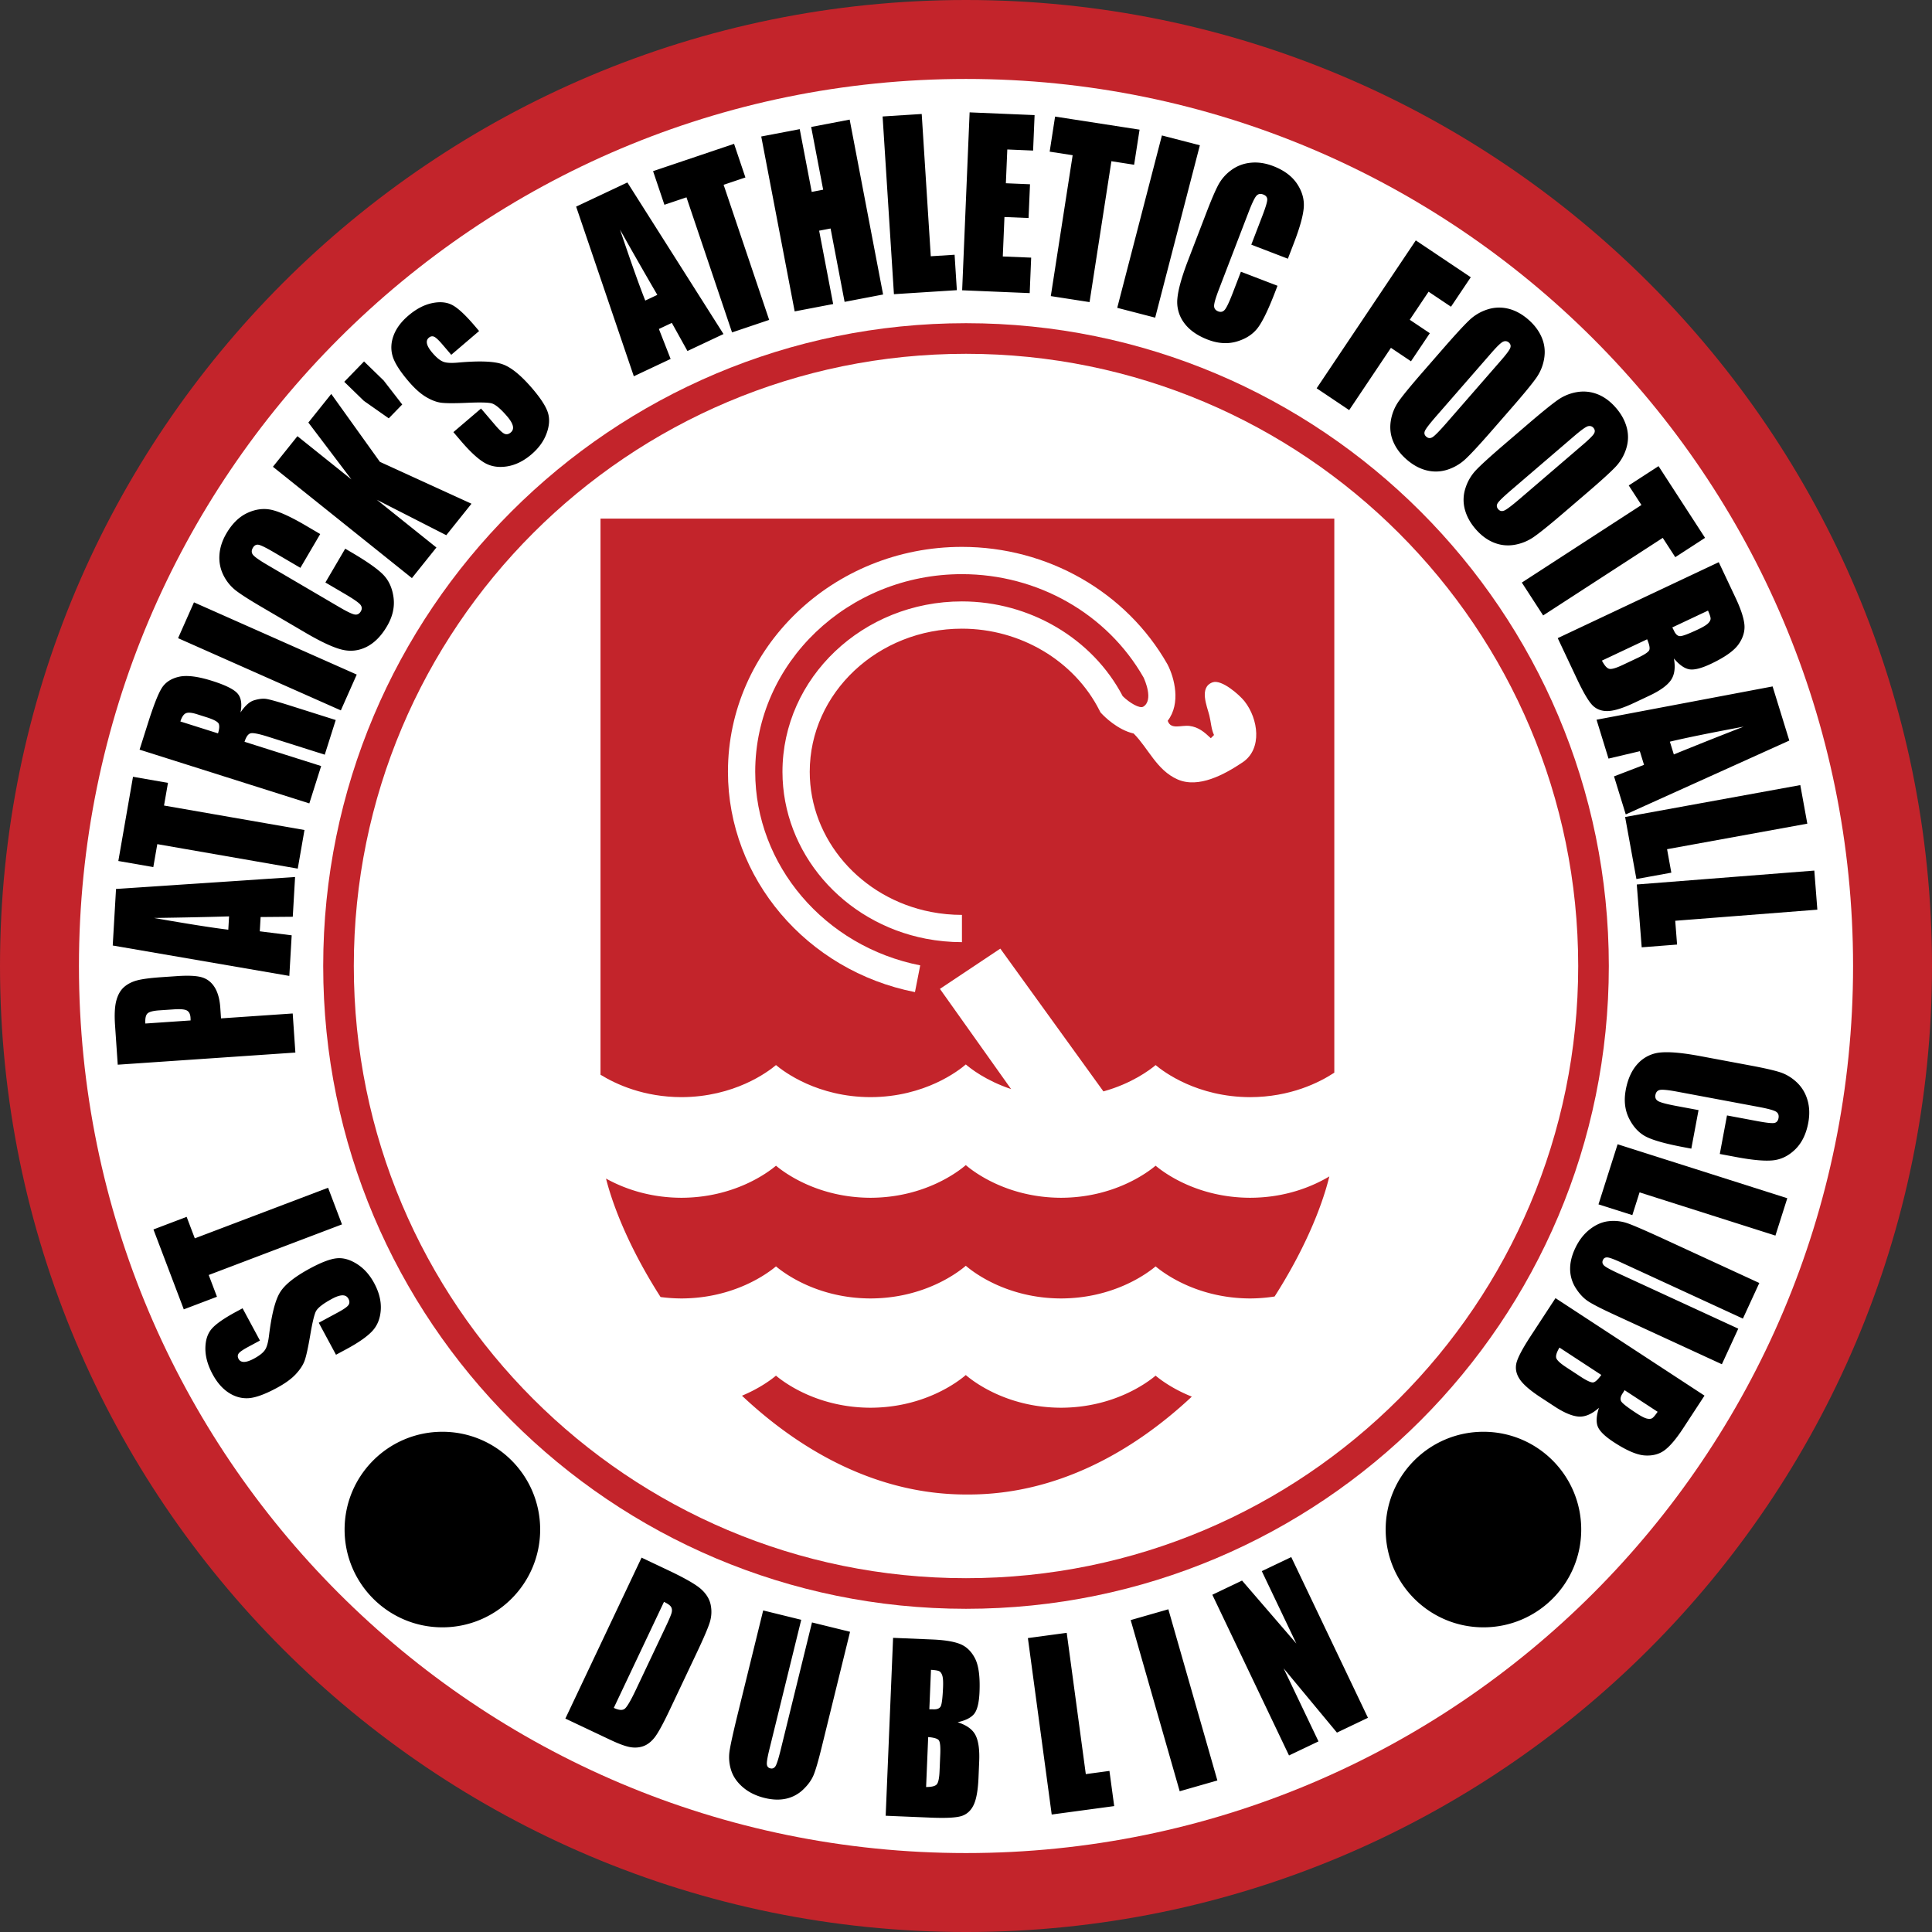
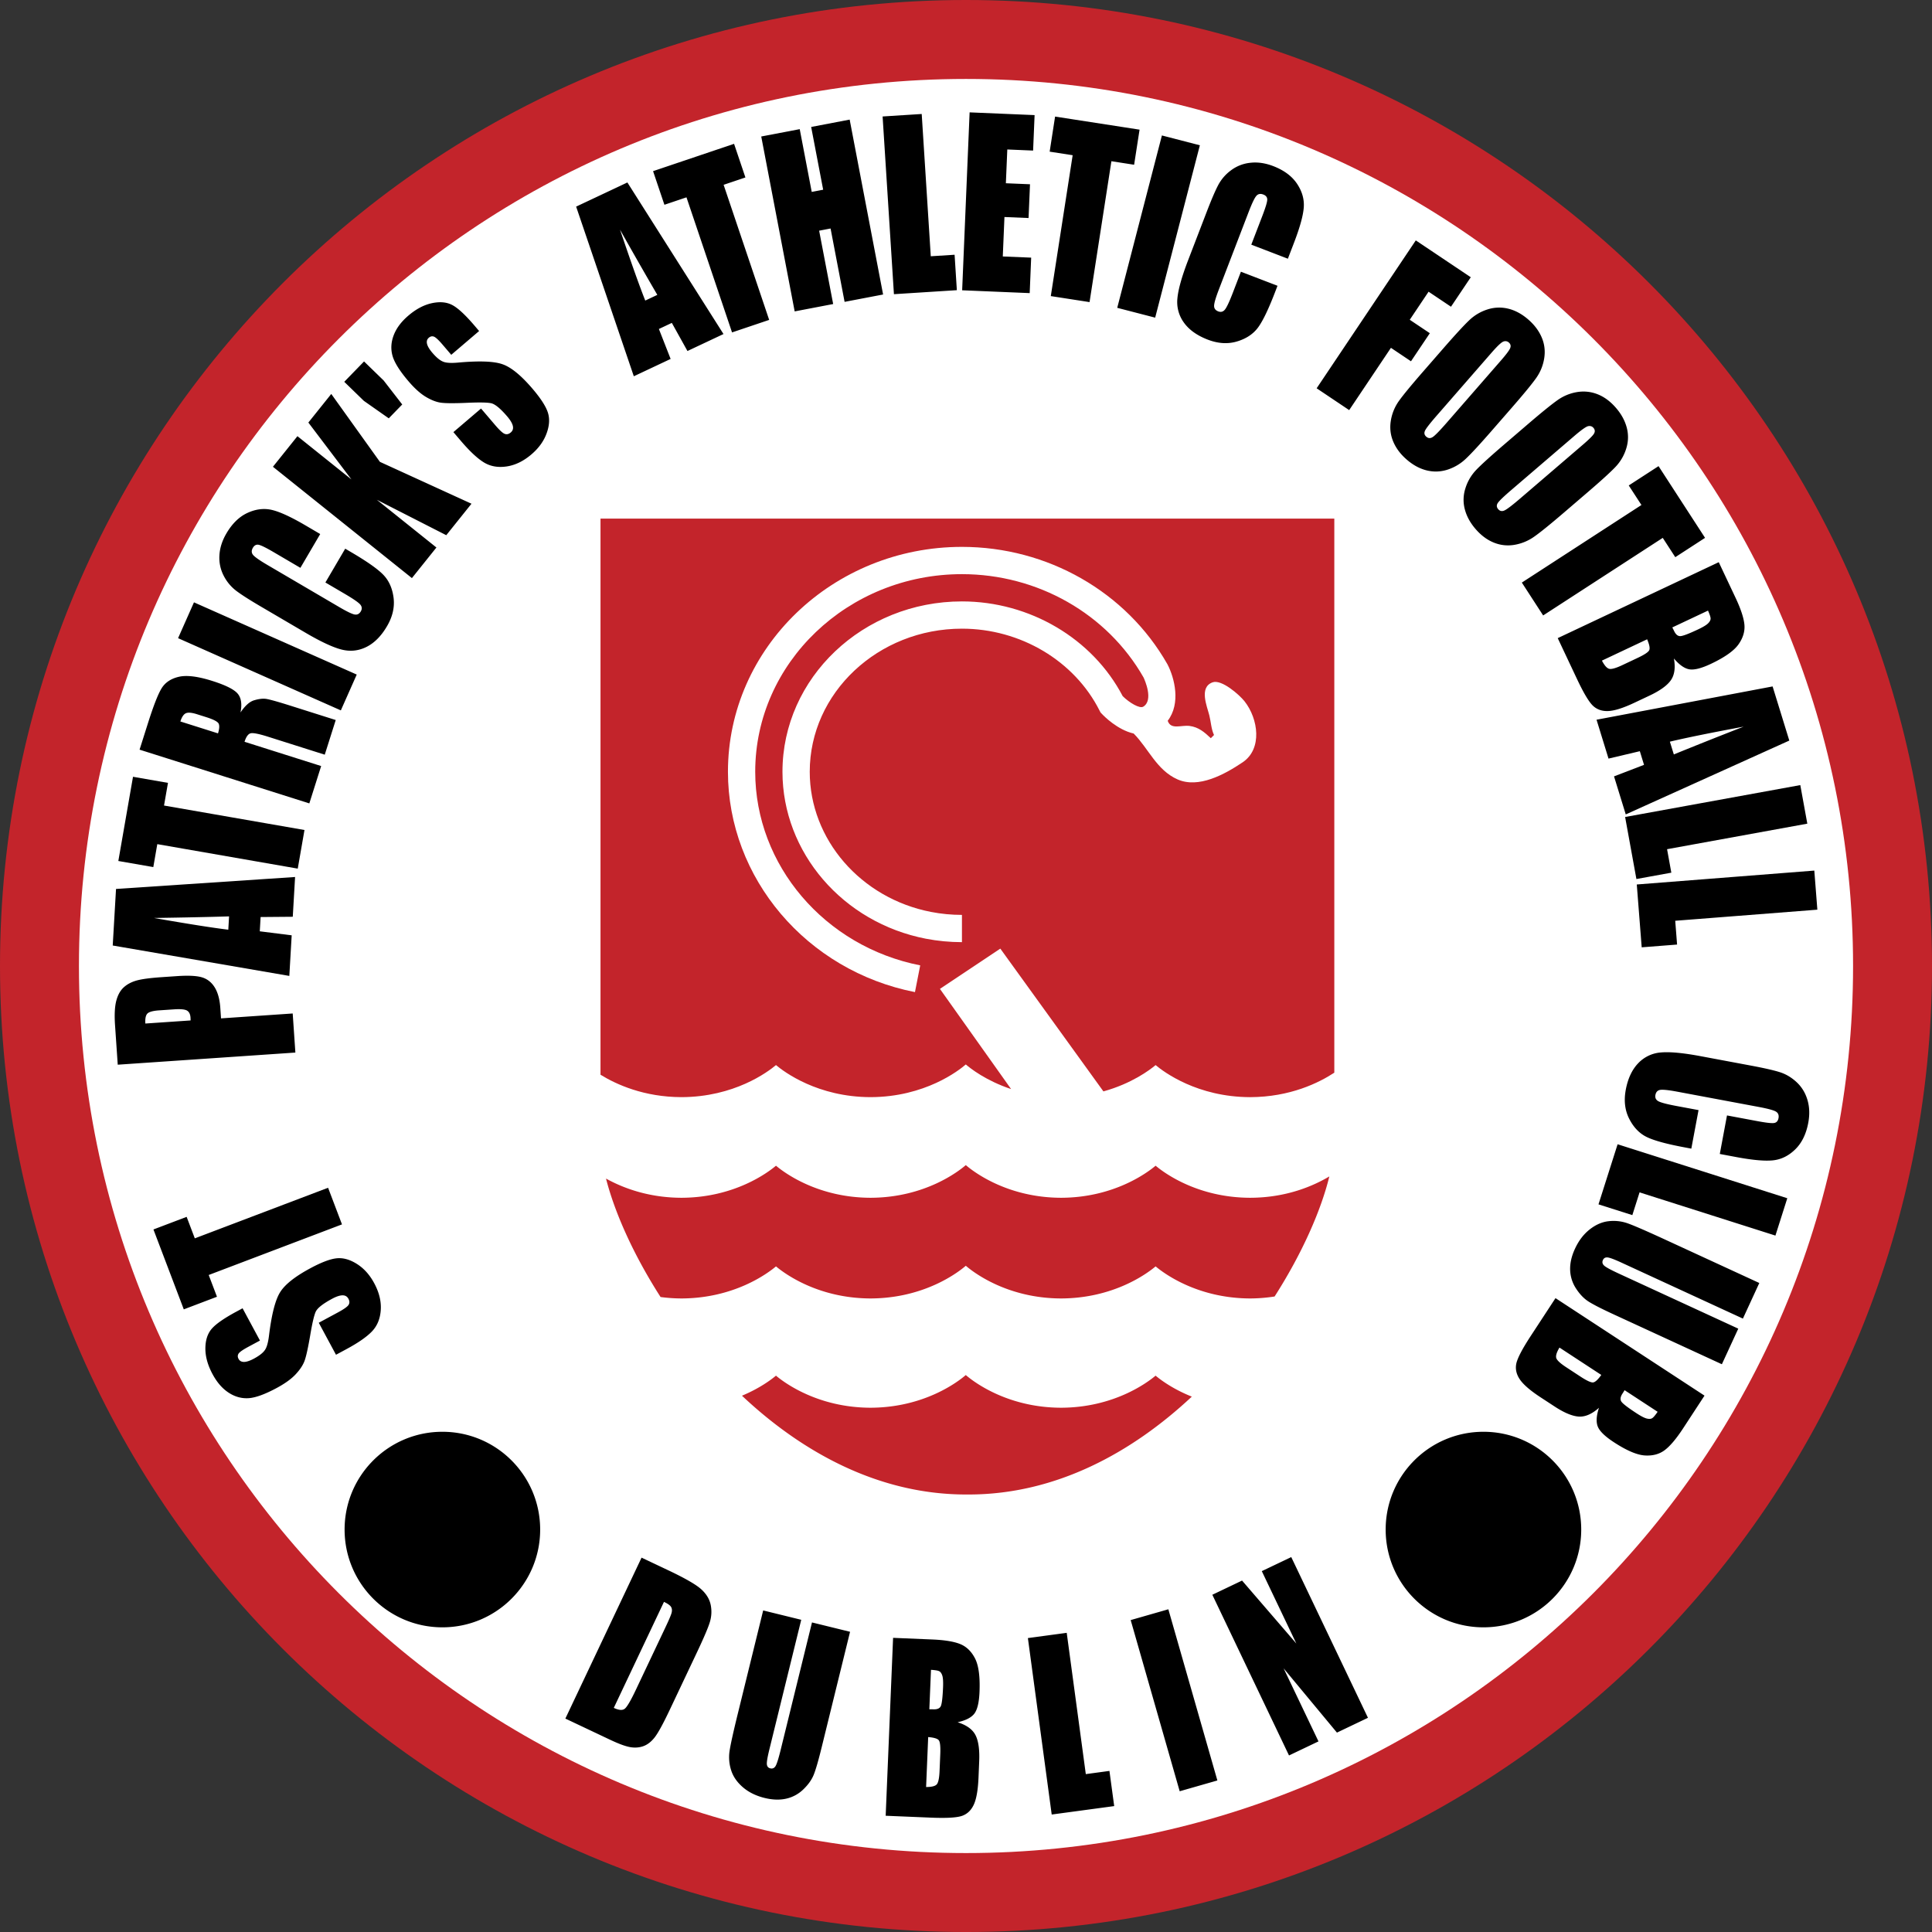
<svg xmlns="http://www.w3.org/2000/svg" width="2500" height="2500" viewBox="0 0 213.278 213.278">
  <rect x="0" y="0" width="213.278" height="213.278" fill="#333333" stroke="none" />
  <path d="M213.278 106.64c0 58.894-47.744 106.639-106.638 106.639C47.744 213.278 0 165.533 0 106.64 0 47.743 47.744 0 106.64 0c58.894 0 106.638 47.743 106.638 106.64z" fill="#c3242b" />
-   <path d="M204.565 106.64c0 54.081-43.844 97.924-97.925 97.924-54.082 0-97.925-43.843-97.925-97.924 0-54.082 43.843-97.925 97.925-97.925 54.081 0 97.925 43.843 97.925 97.925z" fill="#fff" />
-   <path d="M177.602 106.639c0 39.19-31.771 70.96-70.962 70.96-39.19 0-70.961-31.77-70.961-70.96 0-39.191 31.771-70.961 70.961-70.961 39.191 0 70.962 31.769 70.962 70.961z" fill="#c3242b" />
-   <path d="M174.221 106.639c0 37.323-30.258 67.581-67.582 67.581-37.323 0-67.581-30.258-67.581-67.581 0-37.324 30.258-67.582 67.581-67.582 37.324 0 67.582 30.257 67.582 67.582z" fill="#fff" />
+   <path d="M204.565 106.64c0 54.081-43.844 97.924-97.925 97.924-54.082 0-97.925-43.843-97.925-97.924 0-54.082 43.843-97.925 97.925-97.925 54.081 0 97.925 43.843 97.925 97.925" fill="#fff" />
  <path d="M66.291 57.245v61.396c1.755 1.081 4.801 2.464 8.936 2.475 5.835-.016 9.519-2.769 10.436-3.54.919.771 4.602 3.524 10.437 3.54 6.025-.016 9.757-2.951 10.518-3.609.49.425 2.222 1.793 4.998 2.717l-7.855-11.058 6.667-4.445 11.381 15.761c3.127-.865 5.121-2.366 5.762-2.905.918.771 4.602 3.524 10.436 3.54 4.43-.012 7.609-1.598 9.291-2.701V57.247H66.291v-.002z" fill="#c3242b" />
  <path d="M137.387 77.417c-.574-.725-2.527-2.44-3.516-2.096-1.539.539-.623 2.646-.373 3.642.186.729.209 1.522.52 2.177-.092.093-.266.258-.352.352-.732-.691-1.357-1.221-2.342-1.353-.92-.122-2.072.463-2.418-.571 1.479-1.924.736-4.752-.006-6.19l-.012-.028-.016-.027c-4.545-7.989-13.238-12.952-22.681-12.952-14.244 0-25.831 11.138-25.831 24.827 0 11.741 8.682 21.971 20.645 24.323l.58-2.952C91.03 104.492 83.37 95.504 83.37 85.198c0-12.03 10.237-21.816 22.821-21.816 8.353 0 16.033 4.369 20.048 11.403.125.268 1.139 2.523-.037 3.229-.391.234-1.516-.427-2.264-1.163-3.326-6.361-10.256-10.46-17.748-10.46-10.925 0-19.812 8.438-19.812 18.808 0 8.904 6.661 16.653 15.837 18.429 1.299.25 2.637.378 3.976.378v-3.009c-1.147 0-2.292-.109-3.403-.325-7.764-1.501-13.399-8.008-13.399-15.473 0-8.711 7.537-15.799 16.803-15.799 6.462 0 12.427 3.554 15.195 9.052l.1.193.15.159c.229.245 1.713 1.761 3.51 2.171 1.639 1.647 2.535 4.042 4.842 5.063 2.324 1.028 5.186-.541 7.189-1.886 2.197-1.476 1.735-4.799.209-6.735z" fill="#fff" />
  <path d="M75.227 143.339c5.835-.017 9.519-2.769 10.436-3.54.919.771 4.602 3.523 10.437 3.54 6.025-.017 9.757-2.951 10.518-3.609.761.658 4.492 3.593 10.517 3.609 5.834-.017 9.518-2.769 10.436-3.54.918.771 4.602 3.523 10.436 3.54a17.966 17.966 0 0 0 2.699-.216c3.041-4.755 5.119-9.484 6.043-13.255-1.781 1.061-4.754 2.349-8.742 2.357-5.834-.015-9.518-2.768-10.436-3.54-.918.772-4.602 3.525-10.436 3.54-6.025-.016-9.756-2.95-10.517-3.607-.761.657-4.492 3.592-10.518 3.607-5.835-.015-9.518-2.768-10.437-3.54-.917.772-4.601 3.525-10.436 3.54-3.693-.009-6.515-1.114-8.329-2.12.957 3.747 3.025 8.401 6.023 13.077.726.096 1.494.154 2.306.157zM127.569 151.862c-.918.771-4.602 3.524-10.436 3.54-6.025-.016-9.756-2.951-10.517-3.608-.761.657-4.492 3.593-10.518 3.608-5.835-.016-9.518-2.769-10.437-3.54-.49.413-1.777 1.389-3.753 2.213 6.638 6.248 15.084 10.906 24.73 10.906h.306c9.596 0 18-4.607 24.623-10.804-2.117-.843-3.486-1.885-3.998-2.315z" fill="#c3242b" />
  <path d="M26.779 144.425l1.918 3.562-1.284.691c-.601.324-.958.573-1.075.749-.116.178-.117.371-.004.583.121.226.324.338.605.336.282-.002.646-.123 1.092-.362.573-.311.967-.612 1.182-.909.223-.283.384-.828.484-1.642.287-2.34.694-3.932 1.223-4.775.525-.852 1.635-1.735 3.33-2.647 1.232-.663 2.206-1.033 2.92-1.104.715-.073 1.458.135 2.23.623s1.409 1.194 1.907 2.12c.553 1.025.794 2.021.725 2.985-.068.963-.396 1.748-.981 2.354s-1.526 1.257-2.825 1.955l-1.134.611-1.903-3.533 2.11-1.137c.65-.351 1.042-.626 1.174-.825.131-.201.129-.429-.01-.686s-.358-.383-.658-.379c-.301.005-.684.133-1.146.382-1.019.548-1.62 1.025-1.808 1.43-.182.41-.387 1.287-.611 2.627-.231 1.345-.433 2.262-.603 2.747s-.496.989-.979 1.511c-.481.522-1.182 1.03-2.101 1.525-1.326.714-2.372 1.091-3.14 1.133-.769.043-1.496-.162-2.184-.614-.689-.451-1.277-1.128-1.764-2.03-.534-.99-.798-1.936-.797-2.836.003-.901.229-1.621.68-2.157.452-.537 1.365-1.176 2.74-1.917l.687-.371zM16.939 135.723l3.665-1.392.901 2.373 14.713-5.585 1.535 4.044-14.713 5.587.912 2.402-3.663 1.391-3.35-8.82zM16.277 111.885c.19-.187.621-.303 1.291-.349l1.611-.109c.728-.051 1.211-.008 1.452.125.24.134.373.394.399.779.006.086.009.192.01.318l-4.993.341c-.036-.549.04-.918.23-1.105zm16.33 4.31l-.295-4.315-7.913.541-.079-1.159c-.064-.942-.27-1.693-.615-2.256-.347-.563-.814-.933-1.401-1.112-.587-.178-1.506-.224-2.757-.138l-1.705.116c-1.227.084-2.127.202-2.704.354-.577.154-1.061.401-1.45.744s-.672.837-.846 1.485c-.175.648-.223 1.562-.142 2.738l.297 4.342 19.61-1.34zM25.202 102.632c-1.728-.209-4.464-.641-8.21-1.295 3.301-.048 6.065-.107 8.295-.175l-.085 1.47zm-12.758 1.745l19.495 3.357.261-4.482-3.522-.443.092-1.576 3.55-.03.255-4.39-19.767 1.321-.364 6.243zM14.683 85.75l3.86.673-.436 2.502 15.505 2.701-.742 4.263-15.506-2.702-.44 2.532-3.861-.672 1.62-9.297zM20.5 78.747c.242-.121.66-.089 1.252.1l1.026.324c.823.261 1.281.507 1.372.738.092.231.063.582-.084 1.05l-4.154-1.314c.15-.476.346-.777.588-.898zm13.647 9.942l1.306-4.123-8.458-2.679c.18-.567.411-.882.692-.94.283-.059.925.071 1.93.39l6.233 1.974 1.212-3.825-4.949-1.567c-1.515-.48-2.451-.738-2.81-.776-.358-.036-.782.021-1.272.171-.489.151-.983.598-1.482 1.339.186-.934.077-1.633-.327-2.097-.404-.463-1.335-.926-2.791-1.387-1.595-.506-2.824-.657-3.689-.456-.864.201-1.495.62-1.891 1.253-.396.634-.902 1.926-1.521 3.877l-.923 2.913 18.74 5.933zM21.413 66.494l17.968 7.973-1.755 3.954-17.968-7.972 1.755-3.955zM35.349 58.954l-2.188 3.731-2.946-1.728c-.856-.502-1.415-.774-1.674-.82-.259-.045-.468.067-.626.338-.179.306-.164.576.046.811s.743.604 1.602 1.106l7.874 4.617c.824.484 1.386.758 1.686.821.301.065.535-.05.707-.34.158-.271.136-.523-.065-.759-.202-.234-.771-.625-1.705-1.174l-2.139-1.255 2.188-3.733.662.39c1.759 1.031 2.944 1.867 3.557 2.508.613.64.986 1.481 1.119 2.524.131 1.042-.11 2.091-.729 3.143-.642 1.095-1.404 1.859-2.287 2.293-.882.433-1.804.522-2.766.268s-2.273-.869-3.935-1.844l-4.951-2.903c-1.221-.717-2.117-1.288-2.687-1.717a4.882 4.882 0 0 1-1.393-1.666 4.284 4.284 0 0 1-.477-2.248c.041-.813.299-1.625.773-2.434.642-1.094 1.423-1.853 2.345-2.272.921-.42 1.821-.523 2.703-.312.882.213 2.114.783 3.696 1.71l1.61.945zM36.569 43.489l5.369 7.495 10.11 4.623-2.783 3.475-7.664-3.91 6.576 5.268-2.705 3.377-15.342-12.29 2.705-3.377 5.961 4.776-4.755-6.28 2.528-3.157zM42.917 46.181l-2.751-1.931-2.162-2.101 2.184-2.248 2.163 2.101 2.052 2.649-1.486 1.53zM52.89 36.543l-3.075 2.625-.948-1.11c-.442-.519-.762-.814-.959-.893-.197-.076-.388-.037-.57.119-.195.167-.262.388-.2.662.062.276.256.605.585.991.423.495.801.817 1.138.964.322.158.891.2 1.706.126 2.347-.212 3.989-.149 4.925.19.944.333 2.041 1.232 3.292 2.696.908 1.065 1.473 1.939 1.694 2.622.222.684.176 1.453-.14 2.312-.313.858-.87 1.629-1.67 2.312-.885.756-1.808 1.201-2.765 1.337-.957.137-1.793-.018-2.508-.463-.714-.444-1.551-1.228-2.507-2.349l-.837-.981 3.052-2.604 1.557 1.824c.48.562.831.886 1.054.972.225.087.447.036.668-.153.223-.189.3-.43.232-.723-.069-.293-.274-.64-.615-1.04-.751-.879-1.344-1.368-1.778-1.465-.439-.093-1.34-.106-2.697-.045-1.363.059-2.301.055-2.812-.01-.51-.063-1.072-.274-1.683-.637-.611-.361-1.256-.939-1.934-1.733-.977-1.145-1.566-2.087-1.77-2.83-.202-.741-.156-1.496.141-2.264.294-.769.832-1.485 1.613-2.152.854-.73 1.723-1.188 2.604-1.376.881-.188 1.632-.118 2.251.21.62.327 1.438 1.086 2.452 2.274l.504.592zM71.232 33.18c-.643-1.617-1.571-4.227-2.787-7.83a526.051 526.051 0 0 0 4.118 7.202l-1.331.628zm-7.631-10.371l6.368 18.728 4.063-1.914-1.295-3.306 1.428-.672 1.725 3.104 3.979-1.874-10.61-16.732-5.658 2.666zM81.035 15.877l1.253 3.713-2.406.811 5.029 14.913-4.099 1.382-5.03-14.912-2.436.821-1.252-3.712 8.941-3.016zM93.797 13.203l3.69 19.308-4.25.812-1.548-8.099-1.262.242 1.548 8.097-4.249.813-3.691-19.308 4.249-.811 1.324 6.928 1.263-.242-1.324-6.927 4.25-.813zM101.75 12.583l1.001 15.706 2.629-.167.249 3.911-6.946.443-1.25-19.618 4.317-.275zM107.038 12.404l7.173.302-.164 3.916-2.849-.121-.158 3.728 2.664.112-.159 3.727-2.662-.111-.183 4.355 3.133.129-.163 3.916-7.456-.312.824-19.641zM125.799 14.313l-.601 3.874-2.508-.39-2.412 15.553-4.278-.663 2.413-15.552-2.539-.393.599-3.873 9.326 1.444zM132.456 16.038l-4.934 19.028-4.188-1.084 4.932-19.028 4.19 1.084zM142.172 28.561l-4.039-1.552 1.225-3.188c.355-.927.535-1.523.537-1.785.002-.263-.143-.45-.436-.562-.332-.127-.596-.068-.791.177-.199.245-.475.833-.832 1.761l-3.273 8.521c-.344.892-.521 1.49-.535 1.797-.014.306.137.521.453.643.291.111.537.049.734-.189.199-.237.494-.861.883-1.874l.889-2.314 4.039 1.551-.275.717c-.732 1.904-1.363 3.209-1.895 3.918-.533.709-1.303 1.214-2.309 1.514-1.008.301-2.08.233-3.221-.204-1.184-.456-2.062-1.084-2.635-1.884a3.845 3.845 0 0 1-.713-2.686c.094-.99.486-2.385 1.176-4.183l2.059-5.358c.508-1.32.926-2.298 1.256-2.929a4.838 4.838 0 0 1 1.418-1.646 4.265 4.265 0 0 1 2.139-.836c.809-.093 1.654.03 2.529.366 1.184.455 2.059 1.104 2.623 1.942.564.841.814 1.712.748 2.617s-.428 2.214-1.086 3.925l-.668 1.741zM156.293 26.538l6.069 4.067-2.184 3.255-2.474-1.659-2.077 3.099 2.215 1.484-2.08 3.099-2.213-1.485-4.609 6.875-3.592-2.409 10.945-16.326zM159.715 46.655c-.76.872-1.271 1.398-1.535 1.578-.262.179-.504.17-.727-.024-.215-.185-.262-.404-.146-.658s.547-.811 1.297-1.671l6.029-6.918c.664-.763 1.109-1.183 1.338-1.259a.565.565 0 0 1 .592.106c.199.174.248.385.145.633-.105.247-.457.716-1.059 1.404l-5.934 6.809zm7.162-1.632c1.328-1.523 2.227-2.618 2.697-3.28.471-.664.77-1.396.896-2.199s.033-1.567-.277-2.293c-.309-.728-.801-1.382-1.471-1.967-.705-.615-1.445-1.017-2.213-1.205a4.196 4.196 0 0 0-2.295.078 5.163 5.163 0 0 0-2.037 1.211c-.596.567-1.543 1.598-2.84 3.085l-2.209 2.535c-1.328 1.523-2.229 2.617-2.701 3.28a5.132 5.132 0 0 0-.893 2.198c-.127.803-.035 1.564.271 2.288s.795 1.379 1.467 1.963c.705.616 1.445 1.019 2.217 1.209.773.19 1.537.165 2.295-.076a5.273 5.273 0 0 0 2.037-1.212c.6-.566 1.549-1.593 2.846-3.08l2.21-2.535zM167.854 54.997c-.879.754-1.461 1.2-1.746 1.34-.287.139-.525.096-.719-.129-.184-.214-.199-.438-.049-.673.15-.234.658-.723 1.525-1.466l6.967-5.975c.768-.656 1.27-1.008 1.502-1.052.236-.042.428.021.572.191.174.202.191.417.053.648-.139.229-.557.641-1.25 1.236l-6.855 5.88zm7.32-.578c1.537-1.316 2.584-2.27 3.146-2.857a5.116 5.116 0 0 0 1.203-2.045c.242-.776.26-1.546.059-2.31-.203-.764-.592-1.483-1.172-2.158-.609-.711-1.281-1.217-2.016-1.513s-1.494-.381-2.283-.256a5.175 5.175 0 0 0-2.189.905c-.672.477-1.758 1.356-3.256 2.641l-2.551 2.188c-1.537 1.317-2.586 2.269-3.148 2.856a5.117 5.117 0 0 0-1.201 2.047 4.094 4.094 0 0 0-.062 2.304c.199.761.588 1.478 1.166 2.153.611.712 1.283 1.217 2.021 1.518.736.3 1.496.385 2.281.255a5.284 5.284 0 0 0 2.189-.902c.676-.474 1.764-1.354 3.262-2.638l2.551-2.188zM188.225 59.375l-3.287 2.133-1.383-2.131-13.203 8.563-2.353-3.628 13.203-8.564-1.401-2.157 3.289-2.133 5.135 7.917zM188.836 68.269c.008.165-.08.344-.264.531-.182.189-.551.413-1.107.676-1.049.495-1.711.745-1.982.747-.27.005-.496-.187-.678-.572-.043-.095-.111-.224-.195-.388l3.941-1.858c.182.409.282.699.285.864zm-16.875 2.176l2.131 4.519c.744 1.579 1.342 2.572 1.795 2.979s1.021.59 1.713.547c.689-.044 1.635-.349 2.838-.918l1.652-.779c1.16-.546 1.947-1.113 2.357-1.697.41-.586.523-1.388.34-2.405.604.713 1.176 1.111 1.717 1.199.539.086 1.326-.114 2.363-.604 1.531-.722 2.551-1.443 3.055-2.159.504-.717.719-1.448.646-2.192-.076-.743-.402-1.731-.984-2.961l-1.846-3.913-17.777 8.384zm10.1 1.333c-.098.211-.527.495-1.291.855l-1.664.785c-.721.34-1.207.478-1.461.414-.254-.062-.521-.364-.805-.905l4.99-2.354c.253.593.331.994.231 1.205zM184.342 81.875c1.691-.407 4.404-.96 8.143-1.658a499.78 499.78 0 0 0-7.707 3.067l-.436-1.409zm11.34-6.098l-19.436 3.675 1.322 4.291 3.457-.816.463 1.507-3.312 1.271 1.295 4.201 18.055-8.153-1.844-5.976zM199.514 90.926l-15.482 2.819.47 2.591-3.855.702-1.246-6.848 19.338-3.522.775 4.258zM200.622 100.421l-15.69 1.225.205 2.626-3.906.305-.543-6.937 19.598-1.534.336 4.315zM189.852 127.389l.795-4.253 3.355.628c.979.183 1.594.252 1.854.206s.418-.223.477-.531c.064-.347-.041-.596-.318-.746-.277-.149-.904-.316-1.883-.499l-8.971-1.68c-.939-.176-1.561-.242-1.865-.202-.305.042-.486.229-.551.562-.057.307.049.537.318.689.27.153.938.329 2.004.529l2.438.455-.797 4.254-.754-.142c-2.004-.375-3.402-.76-4.195-1.155-.795-.396-1.43-1.061-1.906-1.997-.479-.937-.605-2.004-.381-3.205.234-1.246.693-2.224 1.375-2.931a3.841 3.841 0 0 1 2.514-1.188c.99-.086 2.434.049 4.326.402l5.643 1.056c1.391.262 2.428.495 3.107.706.682.209 1.307.575 1.875 1.097s.973 1.173 1.209 1.953c.238.781.27 1.632.098 2.552-.234 1.248-.715 2.226-1.438 2.933-.725.707-1.537 1.111-2.438 1.209-.902.098-2.256-.021-4.057-.358l-1.834-.344zM195.993 136.399l-14.998-4.77-.797 2.511-3.737-1.188 2.11-6.634 18.732 5.958-1.31 4.123zM190.081 150.602l-11.928-5.497c-1.352-.624-2.285-1.101-2.797-1.43-.512-.328-.973-.81-1.379-1.44a3.951 3.951 0 0 1-.646-2.051c-.021-.733.154-1.509.529-2.321.414-.901.957-1.614 1.629-2.141.668-.526 1.363-.829 2.088-.91a4.671 4.671 0 0 1 2.07.222c.656.227 1.992.806 4.006 1.732l10.561 4.867-1.811 3.93-13.385-6.169c-.781-.359-1.293-.554-1.543-.58-.25-.028-.426.065-.523.28-.109.236-.061.446.143.629.207.183.754.477 1.645.888l13.152 6.062-1.811 3.929zM182.401 156.548c-.139.094-.336.11-.592.052-.256-.058-.641-.255-1.154-.59-.973-.636-1.531-1.068-1.676-1.297-.143-.229-.1-.522.133-.878.059-.088.135-.212.229-.37l3.648 2.386c-.254.372-.451.604-.588.697zm-10.686-13.244l-2.736 4.181c-.955 1.461-1.488 2.49-1.6 3.09-.111.599.033 1.18.43 1.745.398.563 1.154 1.21 2.268 1.939l1.529 1c1.072.703 1.967 1.075 2.68 1.12.713.044 1.455-.28 2.227-.968-.291.886-.332 1.583-.123 2.089.209.505.793 1.07 1.752 1.698 1.416.928 2.562 1.419 3.438 1.473.875.055 1.609-.144 2.205-.597s1.266-1.249 2.012-2.387l2.367-3.62-16.449-10.763zm4.151 9.305c-.232.026-.701-.19-1.408-.653l-1.537-1.007c-.668-.436-1.039-.779-1.119-1.027-.08-.25.037-.636.352-1.16l4.617 3.021c-.374.523-.675.799-.905.826zM74.085 177.401c.102.179.119.391.055.639s-.287.774-.668 1.579l-3.272 6.912c-.562 1.188-.97 1.884-1.222 2.093-.252.208-.659.178-1.22-.087l5.54-11.702c.425.199.686.39.787.566zm-11.673 12.317l4.925 2.33c.934.443 1.66.713 2.181.812.52.099 1.01.07 1.467-.085s.878-.472 1.26-.949.951-1.513 1.706-3.108l2.945-6.222c.798-1.683 1.287-2.831 1.471-3.446.185-.617.215-1.24.091-1.872-.126-.633-.472-1.209-1.039-1.728-.566-.52-1.791-1.225-3.673-2.115l-2.922-1.384-8.412 17.767zM93.84 180.137l-3.135 12.754c-.355 1.445-.646 2.45-.872 3.018-.226.564-.611 1.107-1.154 1.627a3.932 3.932 0 0 1-1.891 1.023c-.716.16-1.51.135-2.379-.079-.964-.236-1.769-.635-2.411-1.191-.644-.559-1.073-1.186-1.289-1.88a4.684 4.684 0 0 1-.176-2.074c.099-.688.411-2.109.941-4.263l2.775-11.292 4.201 1.033-3.518 14.311c-.204.834-.297 1.375-.277 1.627.021.252.146.404.376.46.253.063.45-.024.59-.261s.326-.83.56-1.781l3.457-14.064 4.202 1.032zM103.672 184.484c.149.07.266.23.349.48.081.25.11.681.085 1.293-.049 1.162-.134 1.863-.257 2.104s-.396.353-.822.335c-.105-.004-.25-.006-.435-.006l.181-4.354c.449.028.749.077.899.148zm-5.9 15.961l4.992.208c1.744.072 2.901.004 3.474-.209.569-.212.997-.634 1.278-1.264.281-.629.447-1.61.504-2.94l.076-1.824c.053-1.282-.084-2.241-.412-2.876-.328-.636-.986-1.107-1.971-1.417.91-.204 1.528-.525 1.856-.963.326-.438.514-1.231.562-2.376.07-1.692-.096-2.928-.496-3.707-.402-.78-.95-1.31-1.643-1.588-.694-.279-1.722-.446-3.08-.503l-4.322-.181-.818 19.64zm5.866-8.33c.142.185.195.698.16 1.543l-.077 1.837c-.032.795-.136 1.291-.31 1.485-.172.196-.564.294-1.176.293l.229-5.513c.641.052 1.032.17 1.174.355zM117.758 180.252l2.106 15.597 2.609-.353.526 3.883-6.899.931-2.629-19.479 4.287-.579zM128.977 177.653l5.412 18.897-4.16 1.191-5.41-18.896 4.158-1.192zM142.545 171.891l8.467 17.74-3.424 1.635-5.886-7.093 3.849 8.064-3.254 1.552-8.464-17.74 3.281-1.566 5.99 6.949-3.811-7.99 3.252-1.551zM152.967 168.851c0 5.962 4.832 10.794 10.795 10.794 5.961 0 10.793-4.832 10.793-10.794s-4.832-10.794-10.793-10.794c-5.963 0-10.795 4.832-10.795 10.794zM59.63 168.851c0 5.962-4.832 10.794-10.794 10.794s-10.795-4.832-10.795-10.794 4.833-10.794 10.795-10.794 10.794 4.832 10.794 10.794z" />
</svg>